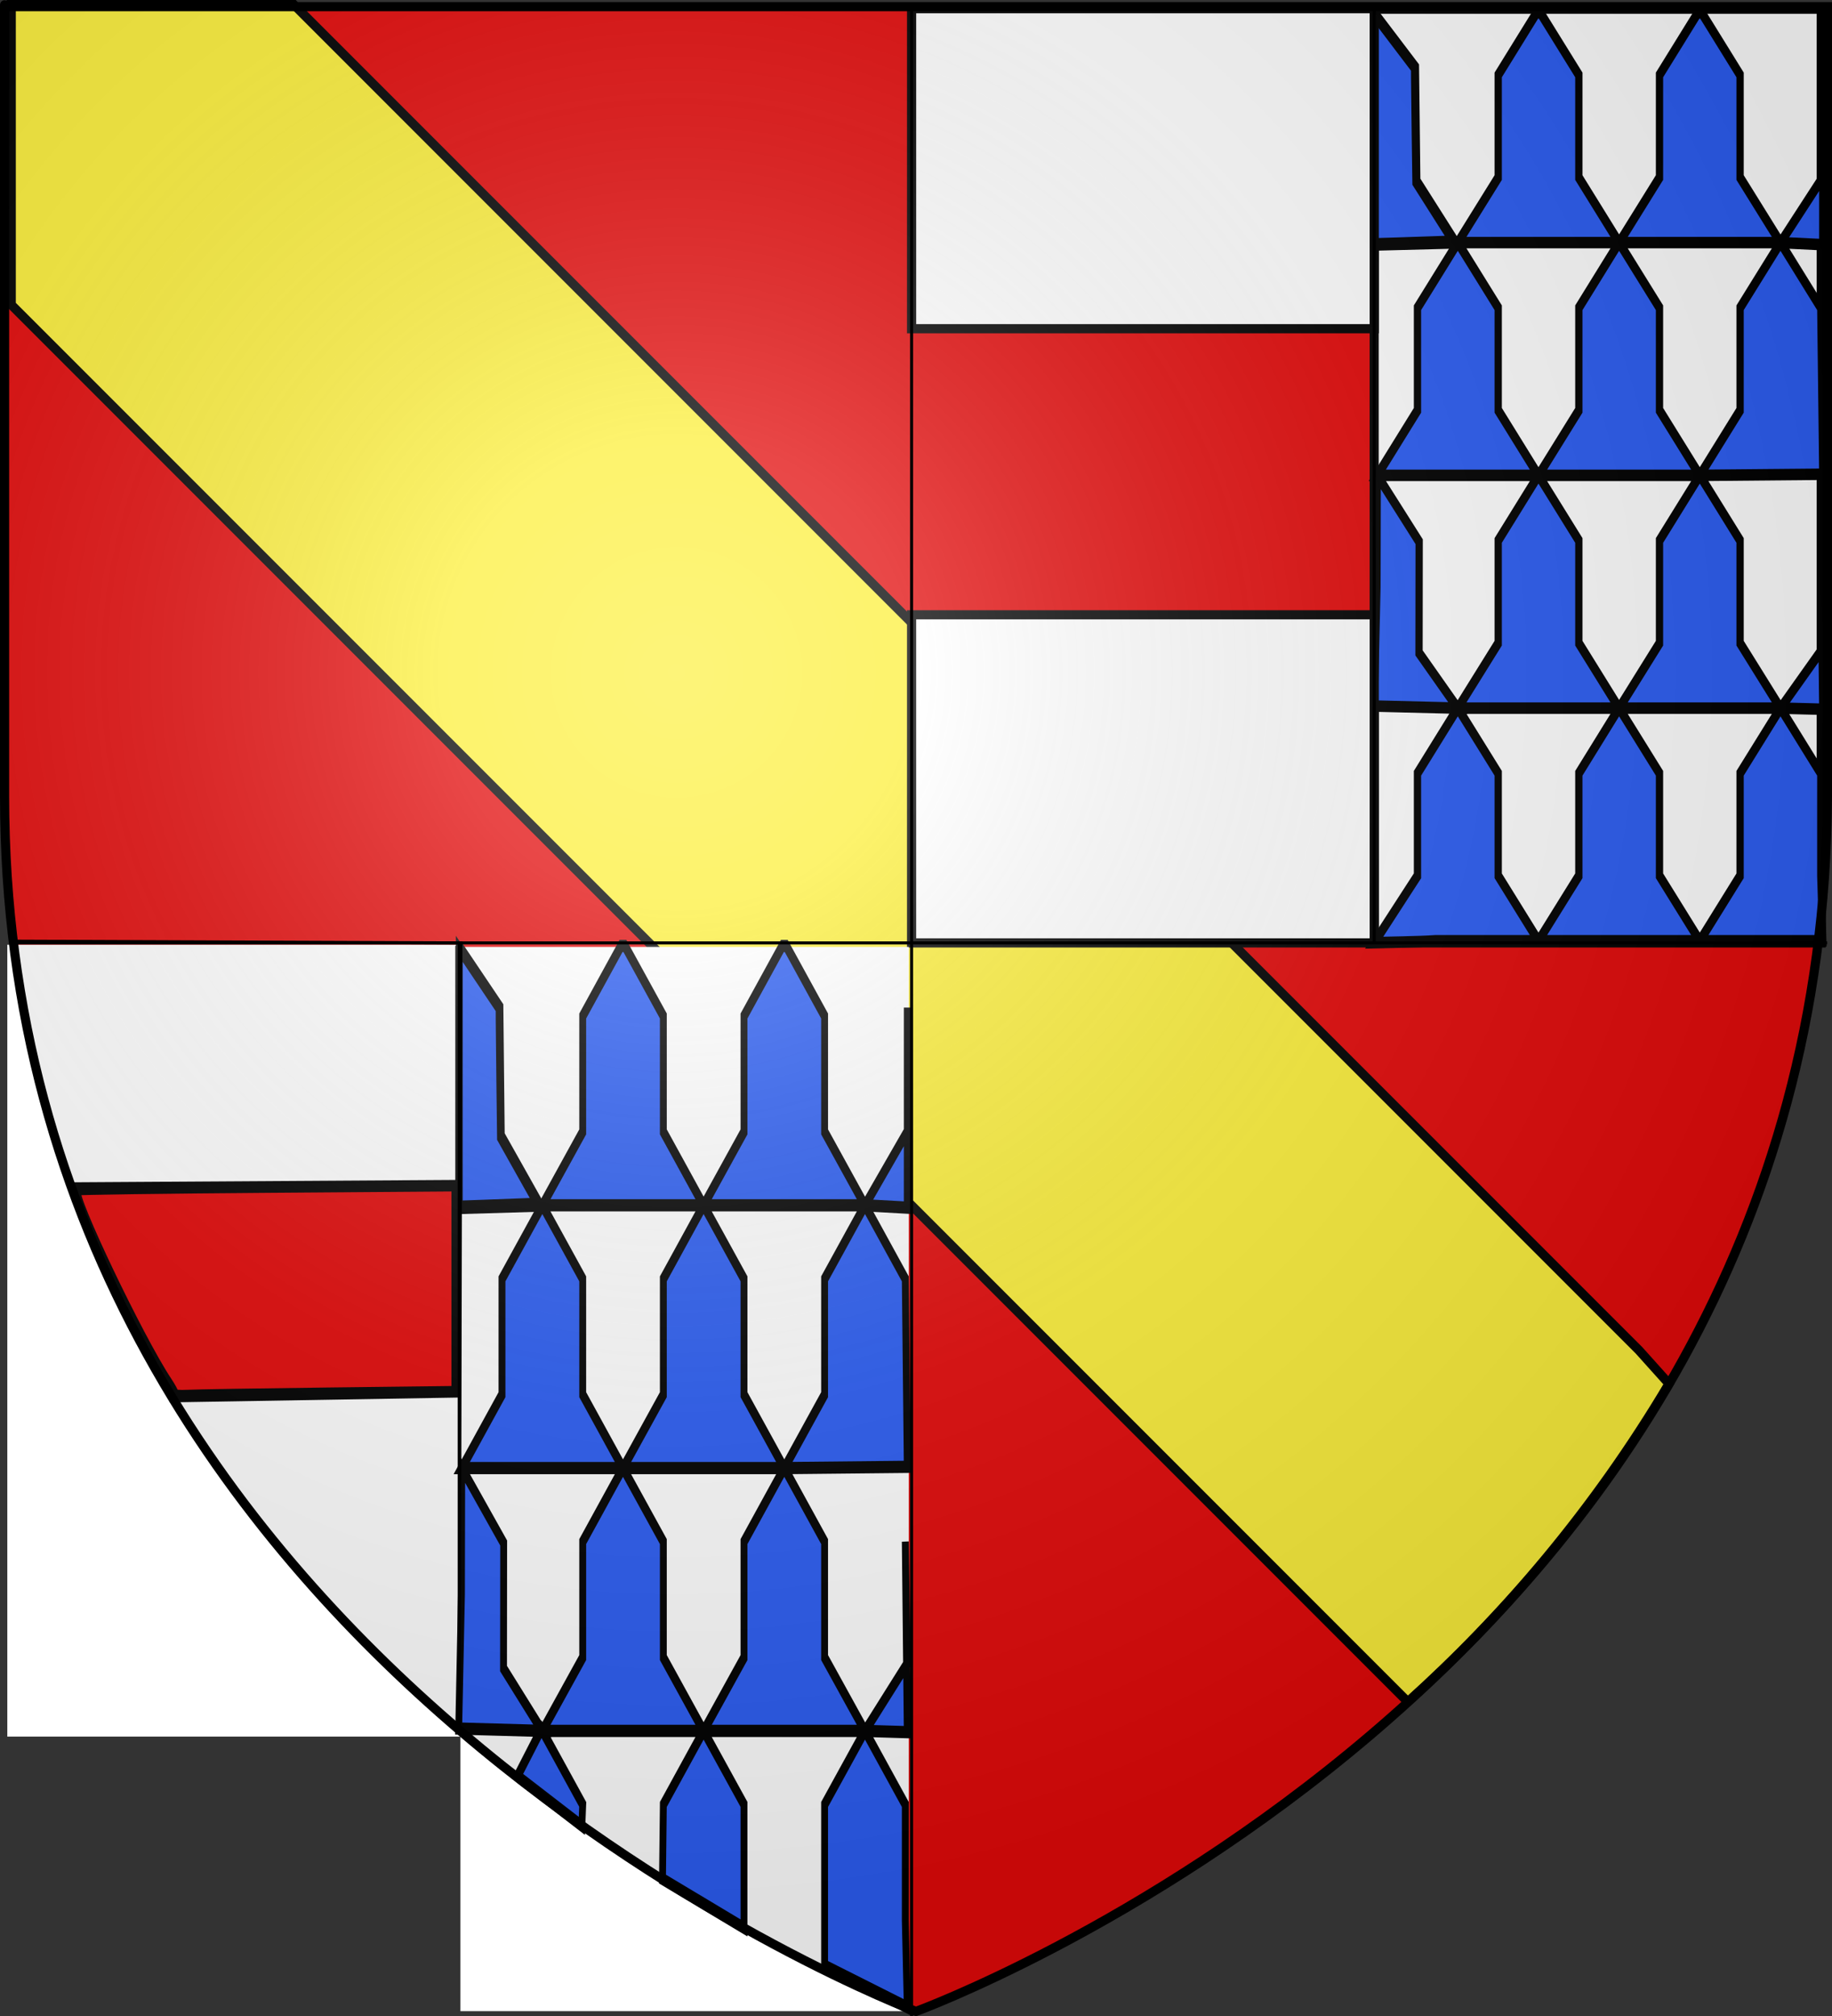
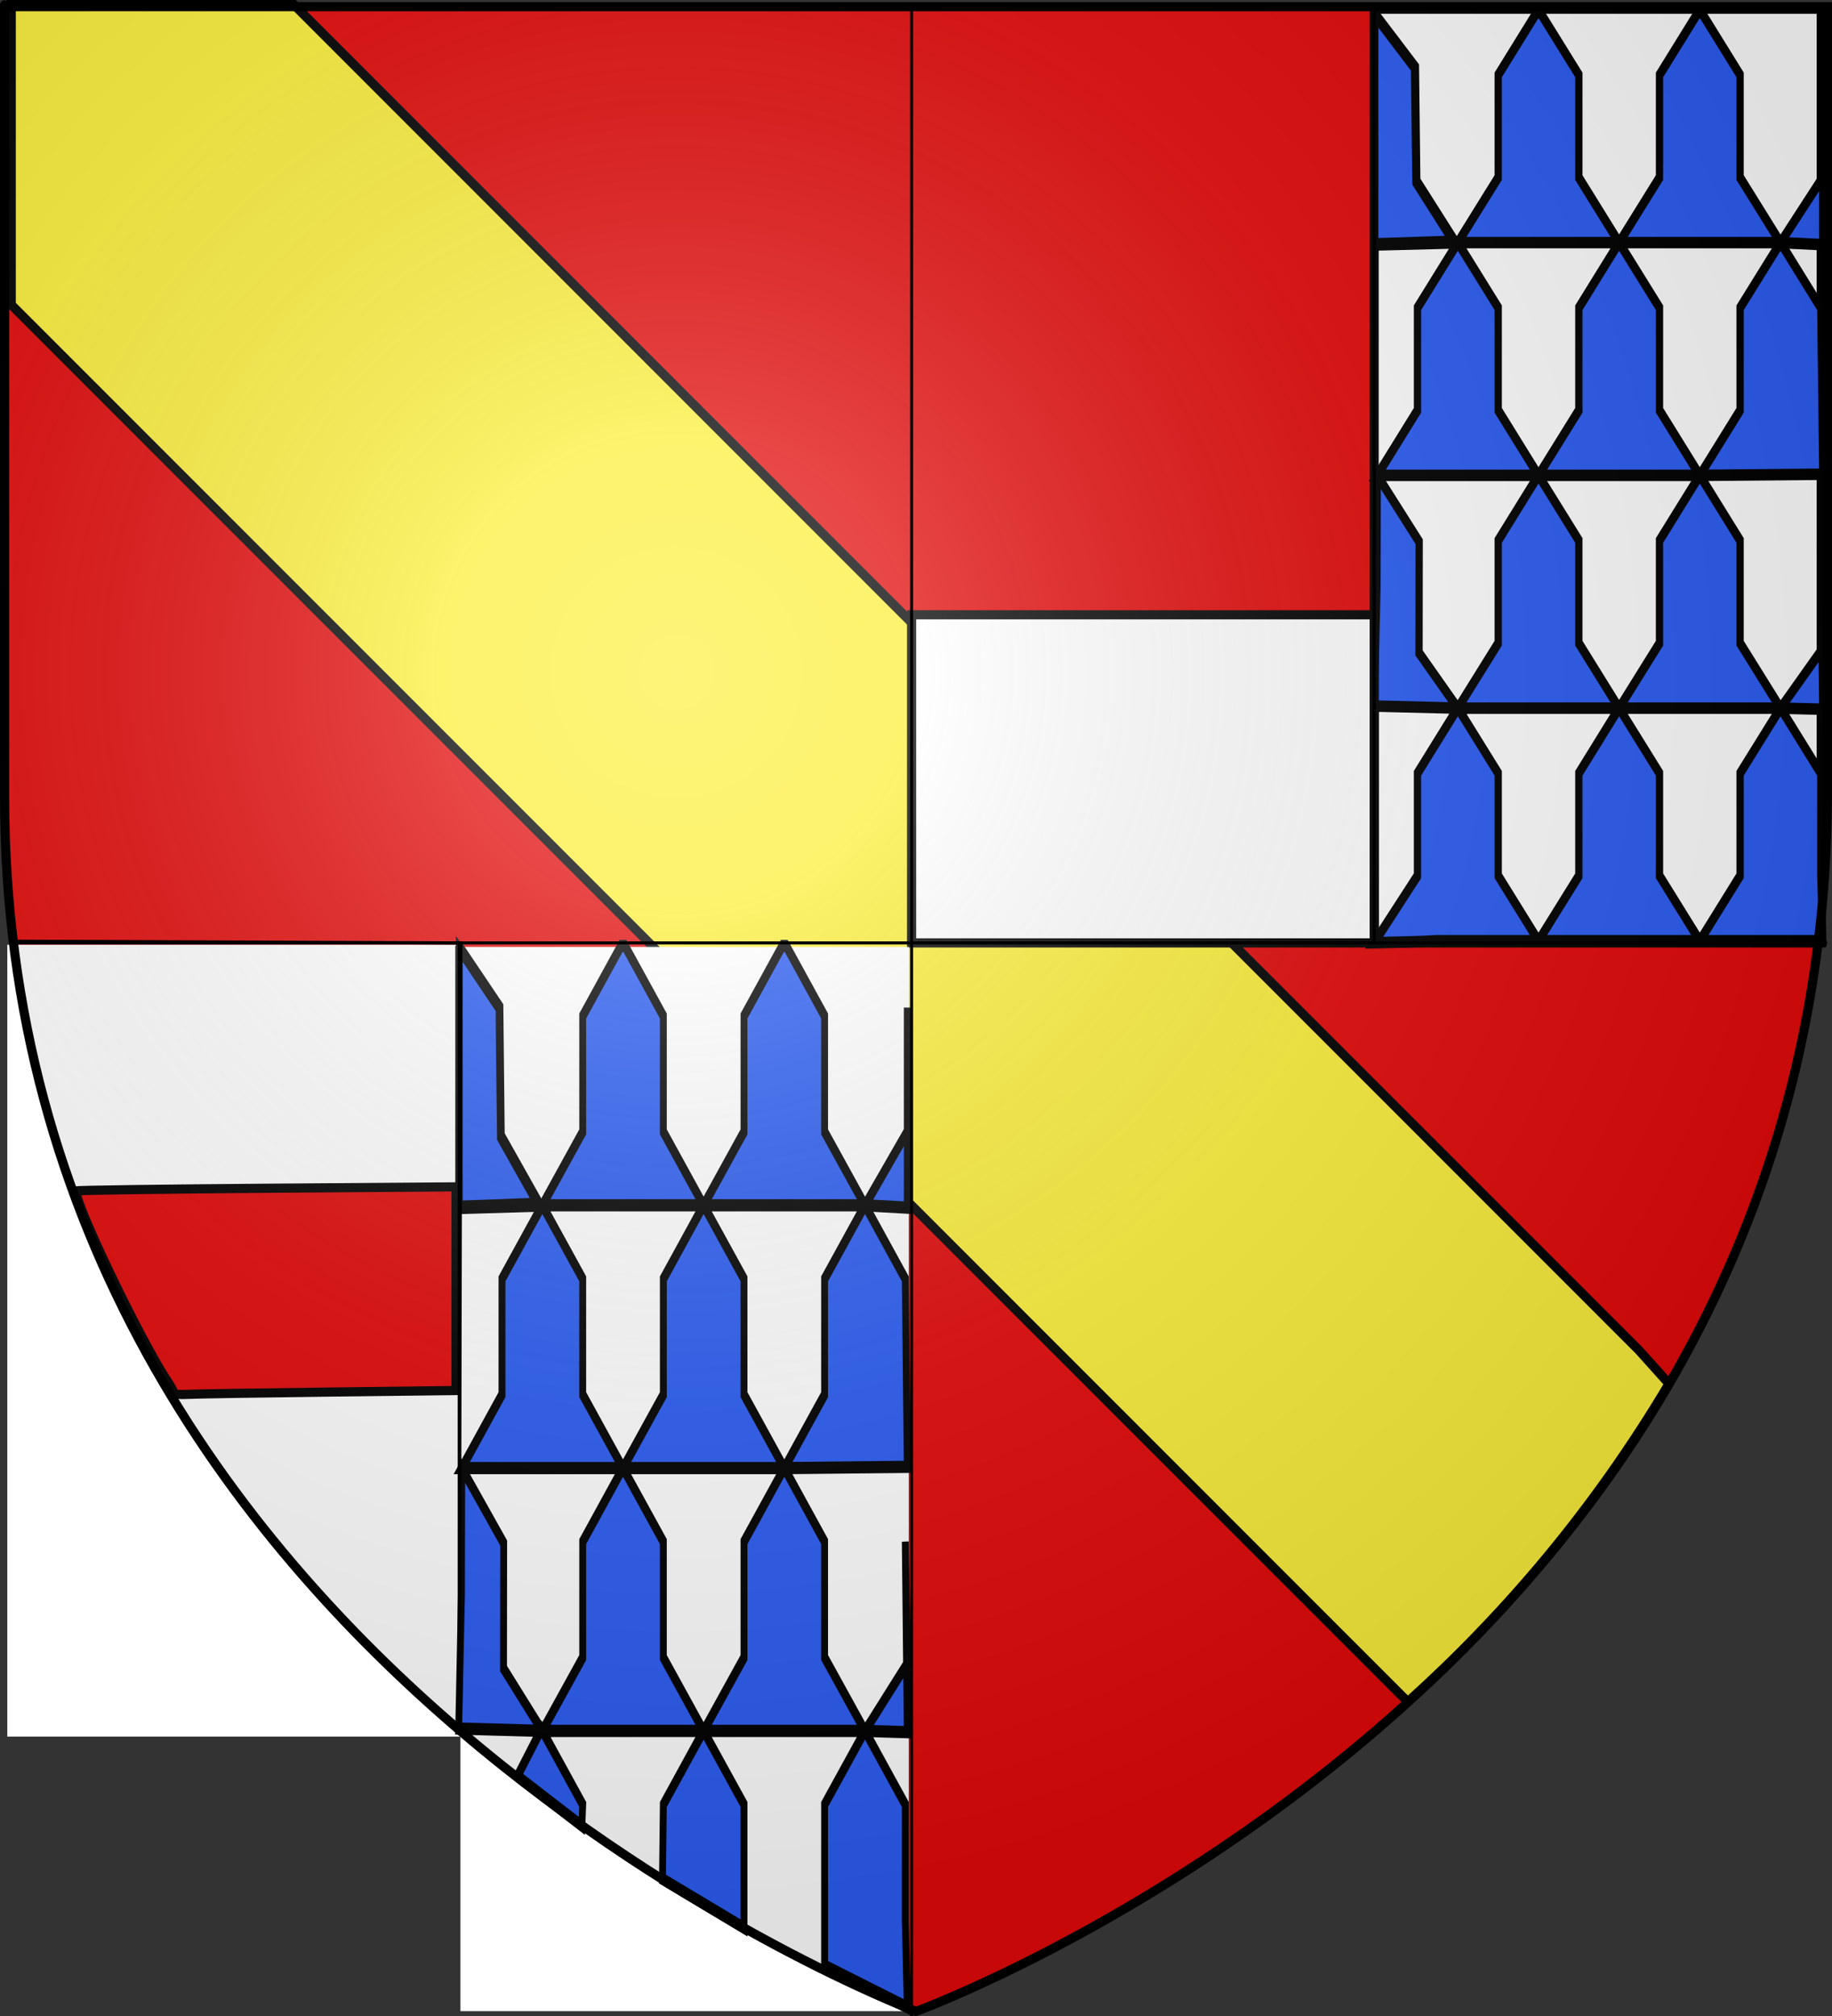
<svg xmlns="http://www.w3.org/2000/svg" xmlns:ns1="http://sodipodi.sourceforge.net/DTD/sodipodi-0.dtd" xmlns:ns2="http://www.inkscape.org/namespaces/inkscape" xmlns:xlink="http://www.w3.org/1999/xlink" height="660" width="600" version="1.0" id="svg2" ns1:version="0.32" ns2:version="0.46" ns1:docname="blason  aurêches.svg" ns1:docbase="D:\Mes documents\Renaud-Notre Lapin" ns2:export-filename="/Users/olivier/Desktop/Blason Rouge/Blason_Vide_3D.png" ns2:export-xdpi="144" ns2:export-ydpi="144" ns2:output_extension="org.inkscape.output.svg.inkscape">
  <rect width="100%" height="100%" fill="#333333" stroke="none" />
  <ns1:namedview ns2:window-height="968" ns2:window-width="1280" ns2:pageshadow="2" ns2:pageopacity="0.0" guidetolerance="10.0" gridtolerance="10.0" objecttolerance="10.0" borderopacity="1.0" bordercolor="#666666" pagecolor="#ffffff" id="base" showgrid="false" height="660px" ns2:zoom="0.63" ns2:cx="520.44541" ns2:cy="312.3232" ns2:window-x="0" ns2:window-y="22" ns2:current-layer="layer5" showguides="true" ns2:guide-bbox="true" />
  <desc id="desc4">Flag of Canton of Valais (Wallis)</desc>
  <defs id="defs6">
    <ns2:perspective ns1:type="inkscape:persp3d" ns2:vp_x="0 : 330 : 1" ns2:vp_y="0 : 1000 : 0" ns2:vp_z="600 : 330 : 1" ns2:persp3d-origin="300 : 220 : 1" id="perspective35" />
    <linearGradient id="linearGradient2893">
      <stop style="stop-color:white;stop-opacity:0.314;" offset="0" id="stop2895" />
      <stop id="stop2897" offset="0.19" style="stop-color:white;stop-opacity:0.251;" />
      <stop style="stop-color:#6b6b6b;stop-opacity:0.125;" offset="0.6" id="stop2901" />
      <stop style="stop-color:black;stop-opacity:0.125;" offset="1" id="stop2899" />
    </linearGradient>
    <linearGradient id="linearGradient2885">
      <stop id="stop2887" offset="0" style="stop-color:white;stop-opacity:1;" />
      <stop style="stop-color:white;stop-opacity:1;" offset="0.229" id="stop2891" />
      <stop id="stop2889" offset="1" style="stop-color:black;stop-opacity:1;" />
    </linearGradient>
    <linearGradient id="linearGradient2955">
      <stop id="stop2867" offset="0" style="stop-color:#fd0000;stop-opacity:1;" />
      <stop style="stop-color:#e77275;stop-opacity:0.659;" offset="0.5" id="stop2873" />
      <stop style="stop-color:black;stop-opacity:0.323;" offset="1" id="stop2959" />
    </linearGradient>
    <radialGradient ns2:collect="always" xlink:href="#linearGradient2955" id="radialGradient2961" cx="225.524" cy="218.901" fx="225.524" fy="218.901" r="300" gradientTransform="matrix(-4.167939e-4,2.183,-1.884,-3.599562e-4,615.597,-289.121)" gradientUnits="userSpaceOnUse" />
    <polygon id="star" transform="scale(53,53)" points="0,-1 0.588,0.809 -0.951,-0.309 0.951,-0.309 -0.588,0.809 0,-1 " />
    <clipPath id="clip">
      <path d="M 0,-200 L 0,600 L 300,600 L 300,-200 L 0,-200 z " id="path10" />
    </clipPath>
    <radialGradient ns2:collect="always" xlink:href="#linearGradient2955" id="radialGradient1911" gradientUnits="userSpaceOnUse" gradientTransform="matrix(-4.167939e-4,2.183,-1.884,-3.599562e-4,615.597,-289.121)" cx="225.524" cy="218.901" fx="225.524" fy="218.901" r="300" />
    <radialGradient ns2:collect="always" xlink:href="#linearGradient2955" id="radialGradient2865" gradientUnits="userSpaceOnUse" gradientTransform="matrix(0,1.749,-1.593,-1.049767e-7,551.788,-191.29)" cx="225.524" cy="218.901" fx="225.524" fy="218.901" r="300" />
    <radialGradient ns2:collect="always" xlink:href="#linearGradient2955" id="radialGradient2871" gradientUnits="userSpaceOnUse" gradientTransform="matrix(0,1.386,-1.323,-5.741131e-8,-158.082,-109.541)" cx="225.524" cy="218.901" fx="225.524" fy="218.901" r="300" />
    <radialGradient ns2:collect="always" xlink:href="#linearGradient2893" id="radialGradient3163" gradientUnits="userSpaceOnUse" gradientTransform="matrix(1.353,0,0,1.349,-78.045,-85.191)" cx="221.445" cy="226.331" fx="221.445" fy="226.331" r="300" />
    <radialGradient gradientTransform="matrix(0,1.386,-1.323,-5.741131e-8,-158.082,-109.541)" gradientUnits="userSpaceOnUse" xlink:href="#linearGradient2955" id="radialGradient3361" fy="218.901" fx="225.524" r="300" cy="218.901" cx="225.524" />
    <radialGradient gradientTransform="matrix(0,1.749,-1.593,-1.049767e-7,551.788,-191.29)" gradientUnits="userSpaceOnUse" xlink:href="#linearGradient2955" id="radialGradient3359" fy="218.901" fx="225.524" r="300" cy="218.901" cx="225.524" />
    <radialGradient gradientTransform="matrix(-4.167939e-4,2.183,-1.884,-3.599562e-4,615.597,-289.121)" gradientUnits="userSpaceOnUse" xlink:href="#linearGradient2955" id="radialGradient3357" fy="218.901" fx="225.524" r="300" cy="218.901" cx="225.524" />
    <clipPath id="clipPath3353">
      <path id="path3355" d="M 0,-200 L 0,600 L 300,600 L 300,-200 L 0,-200 z " />
    </clipPath>
    <polygon id="polygon3351" transform="scale(53,53)" points="0,-1 0.588,0.809 -0.951,-0.309 0.951,-0.309 -0.588,0.809 0,-1 " />
    <radialGradient gradientTransform="matrix(-4.167939e-4,2.183,-1.884,-3.599562e-4,615.597,-289.121)" gradientUnits="userSpaceOnUse" xlink:href="#linearGradient2955" id="radialGradient3349" fy="218.901" fx="225.524" r="300" cy="218.901" cx="225.524" />
    <linearGradient id="linearGradient3341">
      <stop id="stop3343" offset="0" style="stop-color:#fd0000;stop-opacity:1" />
      <stop id="stop3345" offset="0.5" style="stop-color:#e77275;stop-opacity:0.659" />
      <stop id="stop3347" offset="1" style="stop-color:black;stop-opacity:0.323" />
    </linearGradient>
    <linearGradient id="linearGradient3333">
      <stop id="stop3335" offset="0" style="stop-color:white;stop-opacity:1" />
      <stop id="stop3337" offset="0.229" style="stop-color:white;stop-opacity:1" />
      <stop id="stop3339" offset="1" style="stop-color:black;stop-opacity:1" />
    </linearGradient>
    <linearGradient id="linearGradient3323">
      <stop id="stop3325" offset="0" style="stop-color:white;stop-opacity:0.314" />
      <stop id="stop3327" offset="0.19" style="stop-color:white;stop-opacity:0.251" />
      <stop id="stop3329" offset="0.6" style="stop-color:#6b6b6b;stop-opacity:0.125" />
      <stop id="stop3331" offset="1" style="stop-color:black;stop-opacity:0.125" />
    </linearGradient>
    <ns2:perspective id="perspective32" ns2:persp3d-origin="300 : 220 : 1" ns2:vp_z="600 : 330 : 1" ns2:vp_y="0 : 1000 : 0" ns2:vp_x="0 : 330 : 1" ns1:type="inkscape:persp3d" />
    <radialGradient r="300" fy="226.331" fx="221.445" cy="226.331" cx="221.445" gradientTransform="matrix(1.353,0,0,1.349,-77.629,-85.747)" gradientUnits="userSpaceOnUse" id="radialGradient4277" xlink:href="#linearGradient2893" ns2:collect="always" />
    <radialGradient r="300" fy="218.901" fx="225.524" cy="218.901" cx="225.524" gradientTransform="matrix(0,1.386,-1.323,-5.741131e-8,-158.082,-109.541)" gradientUnits="userSpaceOnUse" id="radialGradient4275" xlink:href="#linearGradient2955" ns2:collect="always" />
    <radialGradient r="300" fy="218.901" fx="225.524" cy="218.901" cx="225.524" gradientTransform="matrix(0,1.749,-1.593,-1.049767e-7,551.788,-191.29)" gradientUnits="userSpaceOnUse" id="radialGradient4273" xlink:href="#linearGradient2955" ns2:collect="always" />
    <radialGradient r="300" fy="218.901" fx="225.524" cy="218.901" cx="225.524" gradientTransform="matrix(-4.167939e-4,2.183,-1.884,-3.599562e-4,615.597,-289.121)" gradientUnits="userSpaceOnUse" id="radialGradient4271" xlink:href="#linearGradient2955" ns2:collect="always" />
    <clipPath id="clipPath4267">
      <path id="path4269" d="M 0,-200 L 0,600 L 300,600 L 300,-200 L 0,-200 z " />
    </clipPath>
    <polygon points="0,-1 0.588,0.809 -0.951,-0.309 0.951,-0.309 -0.588,0.809 0,-1 " transform="scale(53,53)" id="polygon4265" />
    <radialGradient gradientUnits="userSpaceOnUse" gradientTransform="matrix(-4.167939e-4,2.183,-1.884,-3.599562e-4,615.597,-289.121)" r="300" fy="218.901" fx="225.524" cy="218.901" cx="225.524" id="radialGradient4263" xlink:href="#linearGradient2955" ns2:collect="always" />
    <linearGradient id="linearGradient4255">
      <stop style="stop-color:#fd0000;stop-opacity:1;" offset="0" id="stop4257" />
      <stop id="stop4259" offset="0.5" style="stop-color:#e77275;stop-opacity:0.659;" />
      <stop id="stop4261" offset="1" style="stop-color:black;stop-opacity:0.323;" />
    </linearGradient>
    <linearGradient id="linearGradient4247">
      <stop style="stop-color:white;stop-opacity:1;" offset="0" id="stop4249" />
      <stop id="stop4251" offset="0.229" style="stop-color:white;stop-opacity:1;" />
      <stop style="stop-color:black;stop-opacity:1;" offset="1" id="stop4253" />
    </linearGradient>
    <linearGradient id="linearGradient4237">
      <stop id="stop4239" offset="0" style="stop-color:white;stop-opacity:0.314;" />
      <stop style="stop-color:white;stop-opacity:0.251;" offset="0.19" id="stop4241" />
      <stop id="stop4243" offset="0.6" style="stop-color:#6b6b6b;stop-opacity:0.125;" />
      <stop id="stop4245" offset="1" style="stop-color:black;stop-opacity:0.125;" />
    </linearGradient>
    <ns2:perspective id="perspective4235" ns2:persp3d-origin="300 : 220 : 1" ns2:vp_z="600 : 330 : 1" ns2:vp_y="0 : 1000 : 0" ns2:vp_x="0 : 330 : 1" ns1:type="inkscape:persp3d" />
    <radialGradient r="300" fy="226.331" fx="221.445" cy="226.331" cx="221.445" gradientTransform="matrix(1.353,0,0,1.349,-77.629,-85.747)" gradientUnits="userSpaceOnUse" id="radialGradient5423" xlink:href="#linearGradient2893" ns2:collect="always" />
    <radialGradient r="300" fy="218.901" fx="225.524" cy="218.901" cx="225.524" gradientTransform="matrix(0,1.386,-1.323,-5.741131e-8,-158.082,-109.541)" gradientUnits="userSpaceOnUse" id="radialGradient5421" xlink:href="#linearGradient2955" ns2:collect="always" />
    <radialGradient r="300" fy="218.901" fx="225.524" cy="218.901" cx="225.524" gradientTransform="matrix(0,1.749,-1.593,-1.049767e-7,551.788,-191.29)" gradientUnits="userSpaceOnUse" id="radialGradient5419" xlink:href="#linearGradient2955" ns2:collect="always" />
    <radialGradient r="300" fy="218.901" fx="225.524" cy="218.901" cx="225.524" gradientTransform="matrix(-4.167939e-4,2.183,-1.884,-3.599562e-4,615.597,-289.121)" gradientUnits="userSpaceOnUse" id="radialGradient5417" xlink:href="#linearGradient2955" ns2:collect="always" />
    <clipPath id="clipPath5413">
      <path id="path5415" d="M 0,-200 L 0,600 L 300,600 L 300,-200 L 0,-200 z " />
    </clipPath>
    <polygon points="0,-1 0.588,0.809 -0.951,-0.309 0.951,-0.309 -0.588,0.809 0,-1 " transform="scale(53,53)" id="polygon5411" />
    <radialGradient gradientUnits="userSpaceOnUse" gradientTransform="matrix(-4.167939e-4,2.183,-1.884,-3.599562e-4,615.597,-289.121)" r="300" fy="218.901" fx="225.524" cy="218.901" cx="225.524" id="radialGradient5409" xlink:href="#linearGradient2955" ns2:collect="always" />
    <linearGradient id="linearGradient5401">
      <stop style="stop-color:#fd0000;stop-opacity:1;" offset="0" id="stop5403" />
      <stop id="stop5405" offset="0.5" style="stop-color:#e77275;stop-opacity:0.659;" />
      <stop id="stop5407" offset="1" style="stop-color:black;stop-opacity:0.323;" />
    </linearGradient>
    <linearGradient id="linearGradient5393">
      <stop style="stop-color:white;stop-opacity:1;" offset="0" id="stop5395" />
      <stop id="stop5397" offset="0.229" style="stop-color:white;stop-opacity:1;" />
      <stop style="stop-color:black;stop-opacity:1;" offset="1" id="stop5399" />
    </linearGradient>
    <linearGradient id="linearGradient5383">
      <stop id="stop5385" offset="0" style="stop-color:white;stop-opacity:0.314;" />
      <stop style="stop-color:white;stop-opacity:0.251;" offset="0.19" id="stop5387" />
      <stop id="stop5389" offset="0.6" style="stop-color:#6b6b6b;stop-opacity:0.125;" />
      <stop id="stop5391" offset="1" style="stop-color:black;stop-opacity:0.125;" />
    </linearGradient>
    <ns2:perspective id="perspective5381" ns2:persp3d-origin="300 : 220 : 1" ns2:vp_z="600 : 330 : 1" ns2:vp_y="0 : 1000 : 0" ns2:vp_x="0 : 330 : 1" ns1:type="inkscape:persp3d" />
    <radialGradient r="300" fy="226.331" fx="221.445" cy="226.331" cx="221.445" gradientTransform="matrix(1.353,0,0,1.349,-77.629,-85.747)" gradientUnits="userSpaceOnUse" id="radialGradient5572" xlink:href="#linearGradient2893" ns2:collect="always" />
    <radialGradient r="300" fy="218.901" fx="225.524" cy="218.901" cx="225.524" gradientTransform="matrix(0,1.386,-1.323,-5.741131e-8,-158.082,-109.541)" gradientUnits="userSpaceOnUse" id="radialGradient5570" xlink:href="#linearGradient2955" ns2:collect="always" />
    <radialGradient r="300" fy="218.901" fx="225.524" cy="218.901" cx="225.524" gradientTransform="matrix(0,1.749,-1.593,-1.049767e-7,551.788,-191.29)" gradientUnits="userSpaceOnUse" id="radialGradient5568" xlink:href="#linearGradient2955" ns2:collect="always" />
    <radialGradient r="300" fy="218.901" fx="225.524" cy="218.901" cx="225.524" gradientTransform="matrix(-4.167939e-4,2.183,-1.884,-3.599562e-4,615.597,-289.121)" gradientUnits="userSpaceOnUse" id="radialGradient5566" xlink:href="#linearGradient2955" ns2:collect="always" />
    <clipPath id="clipPath5562">
      <path id="path5564" d="M 0,-200 L 0,600 L 300,600 L 300,-200 L 0,-200 z " />
    </clipPath>
    <polygon points="0,-1 0.588,0.809 -0.951,-0.309 0.951,-0.309 -0.588,0.809 0,-1 " transform="scale(53,53)" id="polygon5560" />
    <radialGradient gradientUnits="userSpaceOnUse" gradientTransform="matrix(-4.167939e-4,2.183,-1.884,-3.599562e-4,615.597,-289.121)" r="300" fy="218.901" fx="225.524" cy="218.901" cx="225.524" id="radialGradient5558" xlink:href="#linearGradient2955" ns2:collect="always" />
    <linearGradient id="linearGradient5550">
      <stop style="stop-color:#fd0000;stop-opacity:1;" offset="0" id="stop5552" />
      <stop id="stop5554" offset="0.5" style="stop-color:#e77275;stop-opacity:0.659;" />
      <stop id="stop5556" offset="1" style="stop-color:black;stop-opacity:0.323;" />
    </linearGradient>
    <linearGradient id="linearGradient5542">
      <stop style="stop-color:white;stop-opacity:1;" offset="0" id="stop5544" />
      <stop id="stop5546" offset="0.229" style="stop-color:white;stop-opacity:1;" />
      <stop style="stop-color:black;stop-opacity:1;" offset="1" id="stop5548" />
    </linearGradient>
    <linearGradient id="linearGradient5532">
      <stop id="stop5534" offset="0" style="stop-color:white;stop-opacity:0.314;" />
      <stop style="stop-color:white;stop-opacity:0.251;" offset="0.19" id="stop5536" />
      <stop id="stop5538" offset="0.6" style="stop-color:#6b6b6b;stop-opacity:0.125;" />
      <stop id="stop5540" offset="1" style="stop-color:black;stop-opacity:0.125;" />
    </linearGradient>
    <ns2:perspective id="perspective5530" ns2:persp3d-origin="300 : 220 : 1" ns2:vp_z="600 : 330 : 1" ns2:vp_y="0 : 1000 : 0" ns2:vp_x="0 : 330 : 1" ns1:type="inkscape:persp3d" />
    <radialGradient r="300" fy="226.331" fx="221.445" cy="226.331" cx="221.445" gradientTransform="matrix(1.353,0,0,1.349,-77.629,-85.747)" gradientUnits="userSpaceOnUse" id="radialGradient5804" xlink:href="#linearGradient2893" ns2:collect="always" />
    <radialGradient r="300" fy="218.901" fx="225.524" cy="218.901" cx="225.524" gradientTransform="matrix(0,1.386,-1.323,-5.741131e-8,-158.082,-109.541)" gradientUnits="userSpaceOnUse" id="radialGradient5802" xlink:href="#linearGradient2955" ns2:collect="always" />
    <radialGradient r="300" fy="218.901" fx="225.524" cy="218.901" cx="225.524" gradientTransform="matrix(0,1.749,-1.593,-1.049767e-7,551.788,-191.29)" gradientUnits="userSpaceOnUse" id="radialGradient5800" xlink:href="#linearGradient2955" ns2:collect="always" />
    <radialGradient r="300" fy="218.901" fx="225.524" cy="218.901" cx="225.524" gradientTransform="matrix(-4.167939e-4,2.183,-1.884,-3.599562e-4,615.597,-289.121)" gradientUnits="userSpaceOnUse" id="radialGradient5798" xlink:href="#linearGradient2955" ns2:collect="always" />
    <clipPath id="clipPath5794">
-       <path id="path5796" d="M 0,-200 L 0,600 L 300,600 L 300,-200 L 0,-200 z " />
+       <path id="path5796" d="M 0,-200 L 0,600 L 300,600 L 300,-200 z " />
    </clipPath>
    <polygon points="0,-1 0.588,0.809 -0.951,-0.309 0.951,-0.309 -0.588,0.809 0,-1 " transform="scale(53,53)" id="polygon5792" />
    <radialGradient gradientUnits="userSpaceOnUse" gradientTransform="matrix(-4.167939e-4,2.183,-1.884,-3.599562e-4,615.597,-289.121)" r="300" fy="218.901" fx="225.524" cy="218.901" cx="225.524" id="radialGradient5790" xlink:href="#linearGradient2955" ns2:collect="always" />
    <linearGradient id="linearGradient5782">
      <stop style="stop-color:#fd0000;stop-opacity:1;" offset="0" id="stop5784" />
      <stop id="stop5786" offset="0.5" style="stop-color:#e77275;stop-opacity:0.659;" />
      <stop id="stop5788" offset="1" style="stop-color:black;stop-opacity:0.323;" />
    </linearGradient>
    <linearGradient id="linearGradient5774">
      <stop style="stop-color:white;stop-opacity:1;" offset="0" id="stop5776" />
      <stop id="stop5778" offset="0.229" style="stop-color:white;stop-opacity:1;" />
      <stop style="stop-color:black;stop-opacity:1;" offset="1" id="stop5780" />
    </linearGradient>
    <linearGradient id="linearGradient5764">
      <stop id="stop5766" offset="0" style="stop-color:white;stop-opacity:0.314;" />
      <stop style="stop-color:white;stop-opacity:0.251;" offset="0.19" id="stop5768" />
      <stop id="stop5770" offset="0.6" style="stop-color:#6b6b6b;stop-opacity:0.125;" />
      <stop id="stop5772" offset="1" style="stop-color:black;stop-opacity:0.125;" />
    </linearGradient>
    <ns2:perspective id="perspective5762" ns2:persp3d-origin="300 : 220 : 1" ns2:vp_z="600 : 330 : 1" ns2:vp_y="0 : 1000 : 0" ns2:vp_x="0 : 330 : 1" ns1:type="inkscape:persp3d" />
  </defs>
  <g ns2:groupmode="layer" id="layer3" ns2:label="Fond écu" style="display:inline" ns1:insensitive="true">
    <path id="path2855" style="fill:#e20909;fill-opacity:1;fill-rule:evenodd;stroke:none;stroke-width:1px;stroke-linecap:butt;stroke-linejoin:miter;stroke-opacity:1" d="M 300,658.5 C 300,658.5 598.5,546.18 598.5,260.728 C 598.5,-24.723 598.5,2.176 598.5,2.176 L 1.5,2.176 L 1.5,260.728 C 1.5,546.18 300,658.5 300,658.5 z" ns1:nodetypes="cccccc" />
  </g>
  <g ns2:groupmode="layer" id="layer5" ns2:label="pieces" style="display:inline">
    <g id="g3363" style="opacity:1;stroke-width:3;stroke-miterlimit:4;stroke-dasharray:none;display:inline" transform="matrix(-1,0,0,1,604.426,-2.133)">
      <g id="g5810" style="stroke-width:3;stroke-miterlimit:4;stroke-dasharray:none">
        <path id="path3366" style="fill:#fcef3c;fill-opacity:1;fill-rule:evenodd;stroke:#000000;stroke-width:3;stroke-linecap:butt;stroke-linejoin:miter;stroke-miterlimit:4;stroke-dasharray:none;stroke-opacity:1" d="M 600.744,101.904 L 143.369,559.279 C 112.02,531.146 82.453,496.609 57.804,455.154 L 67.685,444.151 L 508.526,3.31 L 600.744,3.31 L 600.744,101.904 z" ns1:nodetypes="ccccccc" />
        <rect id="rect4923" style="fill:none;fill-opacity:1;fill-rule:nonzero;stroke:none;stroke-width:3;stroke-linecap:round;stroke-linejoin:round;stroke-miterlimit:4;stroke-dasharray:none;stroke-opacity:1" y="3.375078e-14" x="0" height="660" width="600" />
      </g>
    </g>
    <rect style="opacity:1;fill:#ffffff;fill-opacity:1;fill-rule:nonzero;stroke:none;stroke-width:3;stroke-linecap:round;stroke-miterlimit:4;stroke-dasharray:none;stroke-dashoffset:0;stroke-opacity:1" id="rect5844" width="148.909" height="259.247" x="2.393" y="309.281" />
-     <path style="fill:none;fill-rule:evenodd;stroke:#000000;stroke-width:3;stroke-linecap:butt;stroke-linejoin:miter;stroke-miterlimit:4;stroke-dasharray:none;stroke-opacity:1" d="M 23.016,388.571 C 150,387.778 150,387.778 150,387.778 C 150,456.032 150,456.032 150,456.032 C 55.556,457.619 55.556,457.619 55.556,457.619" id="path3140" />
    <path style="opacity:1;fill:#e20909;fill-opacity:1;fill-rule:nonzero;stroke:#000000;stroke-width:3;stroke-linecap:round;stroke-miterlimit:4;stroke-dasharray:none;stroke-dashoffset:0;stroke-opacity:1" d="M 56.963,456.072 C 56.963,455.7 55.964,453.886 54.742,452.041 C 45.544,438.146 23.298,391.563 25.055,389.874 C 25.286,389.652 53.348,389.265 87.415,389.014 L 149.355,388.557 L 149.355,421.898 L 149.355,455.239 L 107.49,455.74 C 84.464,456.015 63.676,456.355 61.294,456.494 C 58.912,456.634 56.963,456.444 56.963,456.072 L 56.963,456.072 z" id="path3142" />
  </g>
  <g ns2:groupmode="layer" id="layer4" ns2:label="Meubles" style="display:inline">
    <rect style="opacity:1;fill:#ffffff;fill-opacity:1;fill-rule:nonzero;stroke:#000000;stroke-width:2.964;stroke-linecap:round;stroke-miterlimit:4;stroke-dasharray:none;stroke-dashoffset:0;stroke-opacity:1" id="rect5438" width="146.405" height="305.677" x="450.061" y="3.032" />
    <g id="g5574" transform="matrix(0.354,0,0,0.558,424.405,2.787)" style="stroke-width:6.733;stroke-miterlimit:4;stroke-dasharray:none">
      <g style="stroke-width:6.733;stroke-miterlimit:4;stroke-dasharray:none;display:inline" ns2:label="Fond écu" id="g5576">
        <path ns1:nodetypes="ccccccccccccccccccccccccccccccccccccccccccccccccccccccccccccccccccccccccccccccccccccccccccccccccccccccccccc" style="fill:#2b5df2;fill-opacity:1;fill-rule:evenodd;stroke:#000000;stroke-width:6.733;stroke-linecap:butt;stroke-linejoin:miter;stroke-miterlimit:4;stroke-dasharray:none;stroke-opacity:1;display:inline" d="M 149.844,137.344 L 149.844,137.344 z M 149.844,137.344 L 299.062,137.344 L 261.812,99.188 L 261.812,38.969 L 226.25,2.562 L 222.688,2.562 L 187.219,38.969 L 187.219,99.188 L 149.844,137.344 z M 149.844,137.344 L 112.531,175.562 L 112.531,235.75 L 75.281,273.906 L 224.469,273.906 L 187.219,235.75 L 187.219,175.562 L 149.844,137.344 z M 224.469,273.906 L 373.719,273.906 L 336.438,235.75 L 336.438,175.562 L 299.062,137.344 L 261.812,175.562 L 261.812,235.75 L 224.469,273.906 z M 224.469,273.906 L 187.219,312.094 L 187.219,372.375 L 149.844,410.469 L 299.062,410.469 L 261.812,372.375 L 261.812,312.094 L 224.469,273.906 z M 299.062,410.469 L 448.375,410.469 L 411,372.375 L 411,312.094 L 373.719,273.906 L 336.438,312.094 L 336.438,372.375 L 299.062,410.469 z M 299.062,410.469 L 261.812,448.688 L 261.812,508.844 L 224.469,546.969 L 373.719,546.969 L 336.438,508.844 L 336.438,448.688 L 299.062,410.469 z M 373.719,546.969 L 487.5,546.969 L 485.656,508.844 L 485.656,448.688 L 448.375,410.469 L 411,448.688 L 411,508.844 L 373.719,546.969 z M 373.719,546.969 L 373.719,546.969 z M 448.375,410.469 L 487.5,375.477 L 485.656,312.094 L 487.5,411.125 L 448.375,410.469 z M 487.5,273.25 L 485.656,175.562 L 448.375,137.344 L 411,175.562 L 411,235.75 L 373.719,273.906 L 487.5,273.25 z M 487.5,34.594 L 487.5,138.562 L 448.375,137.344 L 487.5,99.073 L 487.5,34.594 z M 448.375,137.344 L 411,99.188 L 411,38.969 L 375.5,2.562 L 371.938,2.562 L 336.438,38.969 L 336.438,99.188 L 299.062,137.344 L 448.375,137.344 z M 224.469,546.969 L 224.469,546.969 z M 224.469,546.969 L 187.219,508.844 L 187.219,448.688 L 149.844,410.469 L 112.531,448.688 L 112.531,508.844 L 72.5,548.062 C 83.699,547.843 113.664,547.671 128.969,546.969 L 224.469,546.969 z M 149.844,410.469 L 72.5,409.25 L 75.031,339.594 L 75.281,273.906 L 114.095,312.836 L 113.962,378.067 L 149.844,410.469 z M 75.281,273.906 L 75.281,273.906 z" id="path3164" />
        <path id="path4387" d="M 148.125,137.5 C 72.5,138.75 72.5,138.75 72.5,138.75" style="fill:none;fill-rule:evenodd;stroke:#000000;stroke-width:6.733;stroke-linecap:butt;stroke-linejoin:miter;stroke-miterlimit:4;stroke-dasharray:none;stroke-opacity:1" />
        <path id="path4389" d="M 148.125,137.5 C 148.125,137.5 148.125,137.5 111.875,101.25 C 110.625,34.375 110.625,34.375 110.625,34.375 C 72.5,2.5 72.5,2.5 72.5,2.5" style="fill:none;fill-rule:evenodd;stroke:#000000;stroke-width:6.733;stroke-linecap:butt;stroke-linejoin:miter;stroke-miterlimit:4;stroke-dasharray:none;stroke-opacity:1" />
-         <path id="path4393" d="M 72.5,2.5 C 72.5,138.75 72.5,138.75 72.5,138.75" style="fill:none;fill-rule:evenodd;stroke:#000000;stroke-width:6.733;stroke-linecap:butt;stroke-linejoin:miter;stroke-miterlimit:4;stroke-dasharray:none;stroke-opacity:1" />
        <path id="path4395" d="M 73.028,71.072 L 73.028,4.076 L 76.935,7.357 C 79.083,9.162 87.38,16.103 95.372,22.782 L 109.903,34.925 L 109.914,40.648 C 109.92,43.796 110.201,58.885 110.538,74.179 L 111.152,101.987 L 128.419,119.263 L 145.687,136.539 L 129.201,136.918 C 120.134,137.126 103.786,137.47 92.872,137.682 L 73.028,138.068 L 73.028,71.072 z" style="opacity:1;fill:#2b5df2;fill-opacity:1;fill-rule:nonzero;stroke:#000000;stroke-width:6.733;stroke-linecap:round;stroke-miterlimit:4;stroke-dasharray:none;stroke-dashoffset:0;stroke-opacity:1" />
      </g>
      <g style="stroke-width:6.733;stroke-miterlimit:4;stroke-dasharray:none;display:inline" ns2:label="Reflet final" id="g5583" />
      <g ns2:label="Contour final" id="g5585" style="stroke-width:6.733;stroke-miterlimit:4;stroke-dasharray:none" />
    </g>
-     <rect style="opacity:1;fill:#ffffff;fill-opacity:1;fill-rule:nonzero;stroke:#000000;stroke-width:3;stroke-linecap:round;stroke-miterlimit:4;stroke-dasharray:none;stroke-dashoffset:0;stroke-opacity:1" id="rect5587" width="151.523" height="104.762" x="298.556" y="2.857" />
    <rect style="opacity:1;fill:#ffffff;fill-opacity:1;fill-rule:nonzero;stroke:#000000;stroke-width:3;stroke-linecap:round;stroke-miterlimit:4;stroke-dasharray:none;stroke-dashoffset:0;stroke-opacity:1" id="rect5589" width="151.523" height="107.422" x="298.556" y="201.27" />
    <rect style="opacity:1;fill:#ffffff;fill-opacity:1;fill-rule:nonzero;stroke:none;stroke-width:3;stroke-linecap:round;stroke-miterlimit:4;stroke-dasharray:none;stroke-dashoffset:0;stroke-opacity:1" id="rect3932" width="146.825" height="348.413" x="150.794" y="310" />
    <g id="g3914" transform="matrix(0.354,0,0,0.63,124.57,308.069)" style="stroke-width:6.35;stroke-miterlimit:4;stroke-dasharray:none">
      <g style="stroke-width:6.35;stroke-miterlimit:4;stroke-dasharray:none;display:inline" ns2:label="Fond écu" id="g3916">
        <path ns1:nodetypes="cccccccccccccccccccccccccccccccccccccccccccccccccccccccccccccccccccccccccccccccccccccccccccccccc" style="fill:#2b5df2;fill-opacity:1;fill-rule:evenodd;stroke:#000000;stroke-width:6.35;stroke-linecap:butt;stroke-linejoin:miter;stroke-miterlimit:4;stroke-dasharray:none;stroke-opacity:1;display:inline" d="M 149.844,137.344 L 149.844,137.344 z M 149.844,137.344 L 299.062,137.344 L 261.812,99.188 L 261.812,38.969 L 226.25,2.562 L 222.688,2.562 L 187.219,38.969 L 187.219,99.188 L 149.844,137.344 z M 149.844,137.344 L 112.531,175.562 L 112.531,235.75 L 75.281,273.906 L 224.469,273.906 L 187.219,235.75 L 187.219,175.562 L 149.844,137.344 z M 224.469,273.906 L 373.719,273.906 L 336.438,235.75 L 336.438,175.562 L 299.062,137.344 L 261.812,175.562 L 261.812,235.75 L 224.469,273.906 z M 224.469,273.906 L 187.219,312.094 L 187.219,372.375 L 149.844,410.469 L 299.062,410.469 L 261.812,372.375 L 261.812,312.094 L 224.469,273.906 z M 299.062,410.469 L 448.375,410.469 L 411,372.375 L 411,312.094 L 373.719,273.906 L 336.438,312.094 L 336.438,372.375 L 299.062,410.469 z M 299.062,410.469 L 261.812,448.688 L 261.021,487.454 L 336.438,512.854 L 336.438,448.688 L 299.062,410.469 z M 487.5,554.099 L 485.656,508.844 L 485.656,448.688 L 448.375,410.469 L 411,448.688 L 411,532.461 L 487.5,554.099 z M 448.375,410.469 L 487.5,375.477 L 485.656,312.094 L 487.5,411.125 L 448.375,410.469 z M 487.5,273.25 L 485.656,175.562 L 448.375,137.344 L 411,175.562 L 411,235.75 L 373.719,273.906 L 487.5,273.25 z M 487.5,34.594 L 487.5,138.562 L 448.375,137.344 L 487.5,99.073 L 487.5,34.594 z M 448.375,137.344 L 411,99.188 L 411,38.969 L 375.5,2.562 L 371.938,2.562 L 336.438,38.969 L 336.438,99.188 L 299.062,137.344 L 448.375,137.344 z M 186.427,459.826 L 187.219,448.688 L 149.052,409.578 L 126.782,433.982 L 186.427,459.826 z M 149.844,410.469 L 72.5,409.25 L 75.031,339.594 L 75.281,273.906 L 114.095,312.836 L 113.962,378.067 L 149.844,410.469 z M 75.281,273.906 L 75.281,273.906 z" id="path3918" />
        <path id="path3920" d="M 148.125,137.5 C 72.5,138.75 72.5,138.75 72.5,138.75" style="fill:none;fill-rule:evenodd;stroke:#000000;stroke-width:6.35;stroke-linecap:butt;stroke-linejoin:miter;stroke-miterlimit:4;stroke-dasharray:none;stroke-opacity:1" />
        <path id="path3922" d="M 148.125,137.5 C 148.125,137.5 148.125,137.5 111.875,101.25 C 110.625,34.375 110.625,34.375 110.625,34.375 C 72.5,2.5 72.5,2.5 72.5,2.5" style="fill:none;fill-rule:evenodd;stroke:#000000;stroke-width:6.35;stroke-linecap:butt;stroke-linejoin:miter;stroke-miterlimit:4;stroke-dasharray:none;stroke-opacity:1" />
        <path id="path3924" d="M 72.5,2.5 C 72.5,138.75 72.5,138.75 72.5,138.75" style="fill:none;fill-rule:evenodd;stroke:#000000;stroke-width:6.35;stroke-linecap:butt;stroke-linejoin:miter;stroke-miterlimit:4;stroke-dasharray:none;stroke-opacity:1" />
        <path id="path3926" d="M 73.028,71.072 L 73.028,4.076 L 76.935,7.357 C 79.083,9.162 87.38,16.103 95.372,22.782 L 109.903,34.925 L 109.914,40.648 C 109.92,43.796 110.201,58.885 110.538,74.179 L 111.152,101.987 L 128.419,119.263 L 145.687,136.539 L 129.201,136.918 C 120.134,137.126 103.786,137.47 92.872,137.682 L 73.028,138.068 L 73.028,71.072 z" style="opacity:1;fill:#2b5df2;fill-opacity:1;fill-rule:nonzero;stroke:#000000;stroke-width:6.35;stroke-linecap:round;stroke-miterlimit:4;stroke-dasharray:none;stroke-dashoffset:0;stroke-opacity:1" />
      </g>
      <g style="stroke-width:6.35;stroke-miterlimit:4;stroke-dasharray:none;display:inline" ns2:label="Reflet final" id="g3928" />
      <g ns2:label="Contour final" id="g3930" style="stroke-width:6.35;stroke-miterlimit:4;stroke-dasharray:none" />
    </g>
  </g>
  <g ns2:groupmode="layer" id="layer2" ns2:label="Reflet final" ns1:insensitive="true">
    <path ns1:nodetypes="cccccc" d="M 299.584,659.056 C 299.584,659.056 598.084,546.736 598.084,261.285 C 598.084,-24.167 598.084,2.733 598.084,2.733 L 1.084,2.733 L 1.084,261.285 C 1.084,546.736 299.584,659.056 299.584,659.056 z" style="opacity:1;fill:url(#radialGradient3163);fill-opacity:1;fill-rule:evenodd;stroke:none;stroke-width:1px;stroke-linecap:butt;stroke-linejoin:miter;stroke-opacity:1" id="path2875" ns2:export-xdpi="144" ns2:export-ydpi="144" />
    <path style="fill:none;fill-rule:evenodd;stroke:#000000;stroke-width:1px;stroke-linecap:butt;stroke-linejoin:miter;stroke-opacity:1" d="M 3.175,308.691 C 598.413,308.691 598.413,308.691 598.413,308.691" id="path5595" />
    <path style="fill:none;fill-rule:evenodd;stroke:#000000;stroke-width:1px;stroke-linecap:butt;stroke-linejoin:miter;stroke-opacity:1" d="M 298.556,1.27 C 298.556,660 298.556,660 298.556,660" id="path5597" />
    <path style="fill:none;fill-rule:evenodd;stroke:#000000;stroke-width:1px;stroke-linecap:butt;stroke-linejoin:miter;stroke-opacity:1" d="M 450.079,1.27 C 450.079,308.691 450.079,308.691 450.079,308.691" id="path5599" />
    <path style="fill:none;fill-rule:evenodd;stroke:#000000;stroke-width:1px;stroke-linecap:butt;stroke-linejoin:miter;stroke-opacity:1" d="M 150.4,308.691 C 150.4,563.175 150.4,563.175 150.4,563.175" id="path5603" />
  </g>
  <g ns2:groupmode="layer" id="layer1" ns2:label="Contour final">
    <path ns1:nodetypes="cccccc" d="M 300,658.5 C 300,658.5 1.5,546.18 1.5,260.728 C 1.5,-24.723 1.5,2.176 1.5,2.176 L 598.5,2.176 L 598.5,260.728 C 597.097,550.108 300,658.5 300,658.5 z" style="opacity:1;fill:none;fill-opacity:1;fill-rule:evenodd;stroke:#000000;stroke-width:3;stroke-linecap:butt;stroke-linejoin:miter;stroke-miterlimit:4;stroke-dasharray:none;stroke-opacity:1" id="path1411" ns2:export-xdpi="144" ns2:export-ydpi="144" />
    <path style="fill:none;fill-rule:evenodd;stroke:#000000;stroke-width:1px;stroke-linecap:butt;stroke-linejoin:miter;stroke-opacity:1" d="M 150.298,562.654 C 150.298,562.762 150.298,563.038 150.298,563.224 C 150.298,563.406 150.298,563.588 150.298,563.77 C 150.298,563.968 150.298,564.167 150.298,564.365 C 150.298,564.53 150.298,564.696 150.298,564.861 C 150.298,564.927 150.298,564.993 150.298,565.06" id="path5824" />
    <path style="fill:none;fill-rule:evenodd;stroke:#000000;stroke-width:1px;stroke-linecap:butt;stroke-linejoin:miter;stroke-opacity:1" d="M 4.49,308.13 C 150.962,308.691 150.962,308.691 150.962,308.691 C 150.4,567.403 150.4,567.403 150.4,567.403" id="path5838" />
  </g>
</svg>